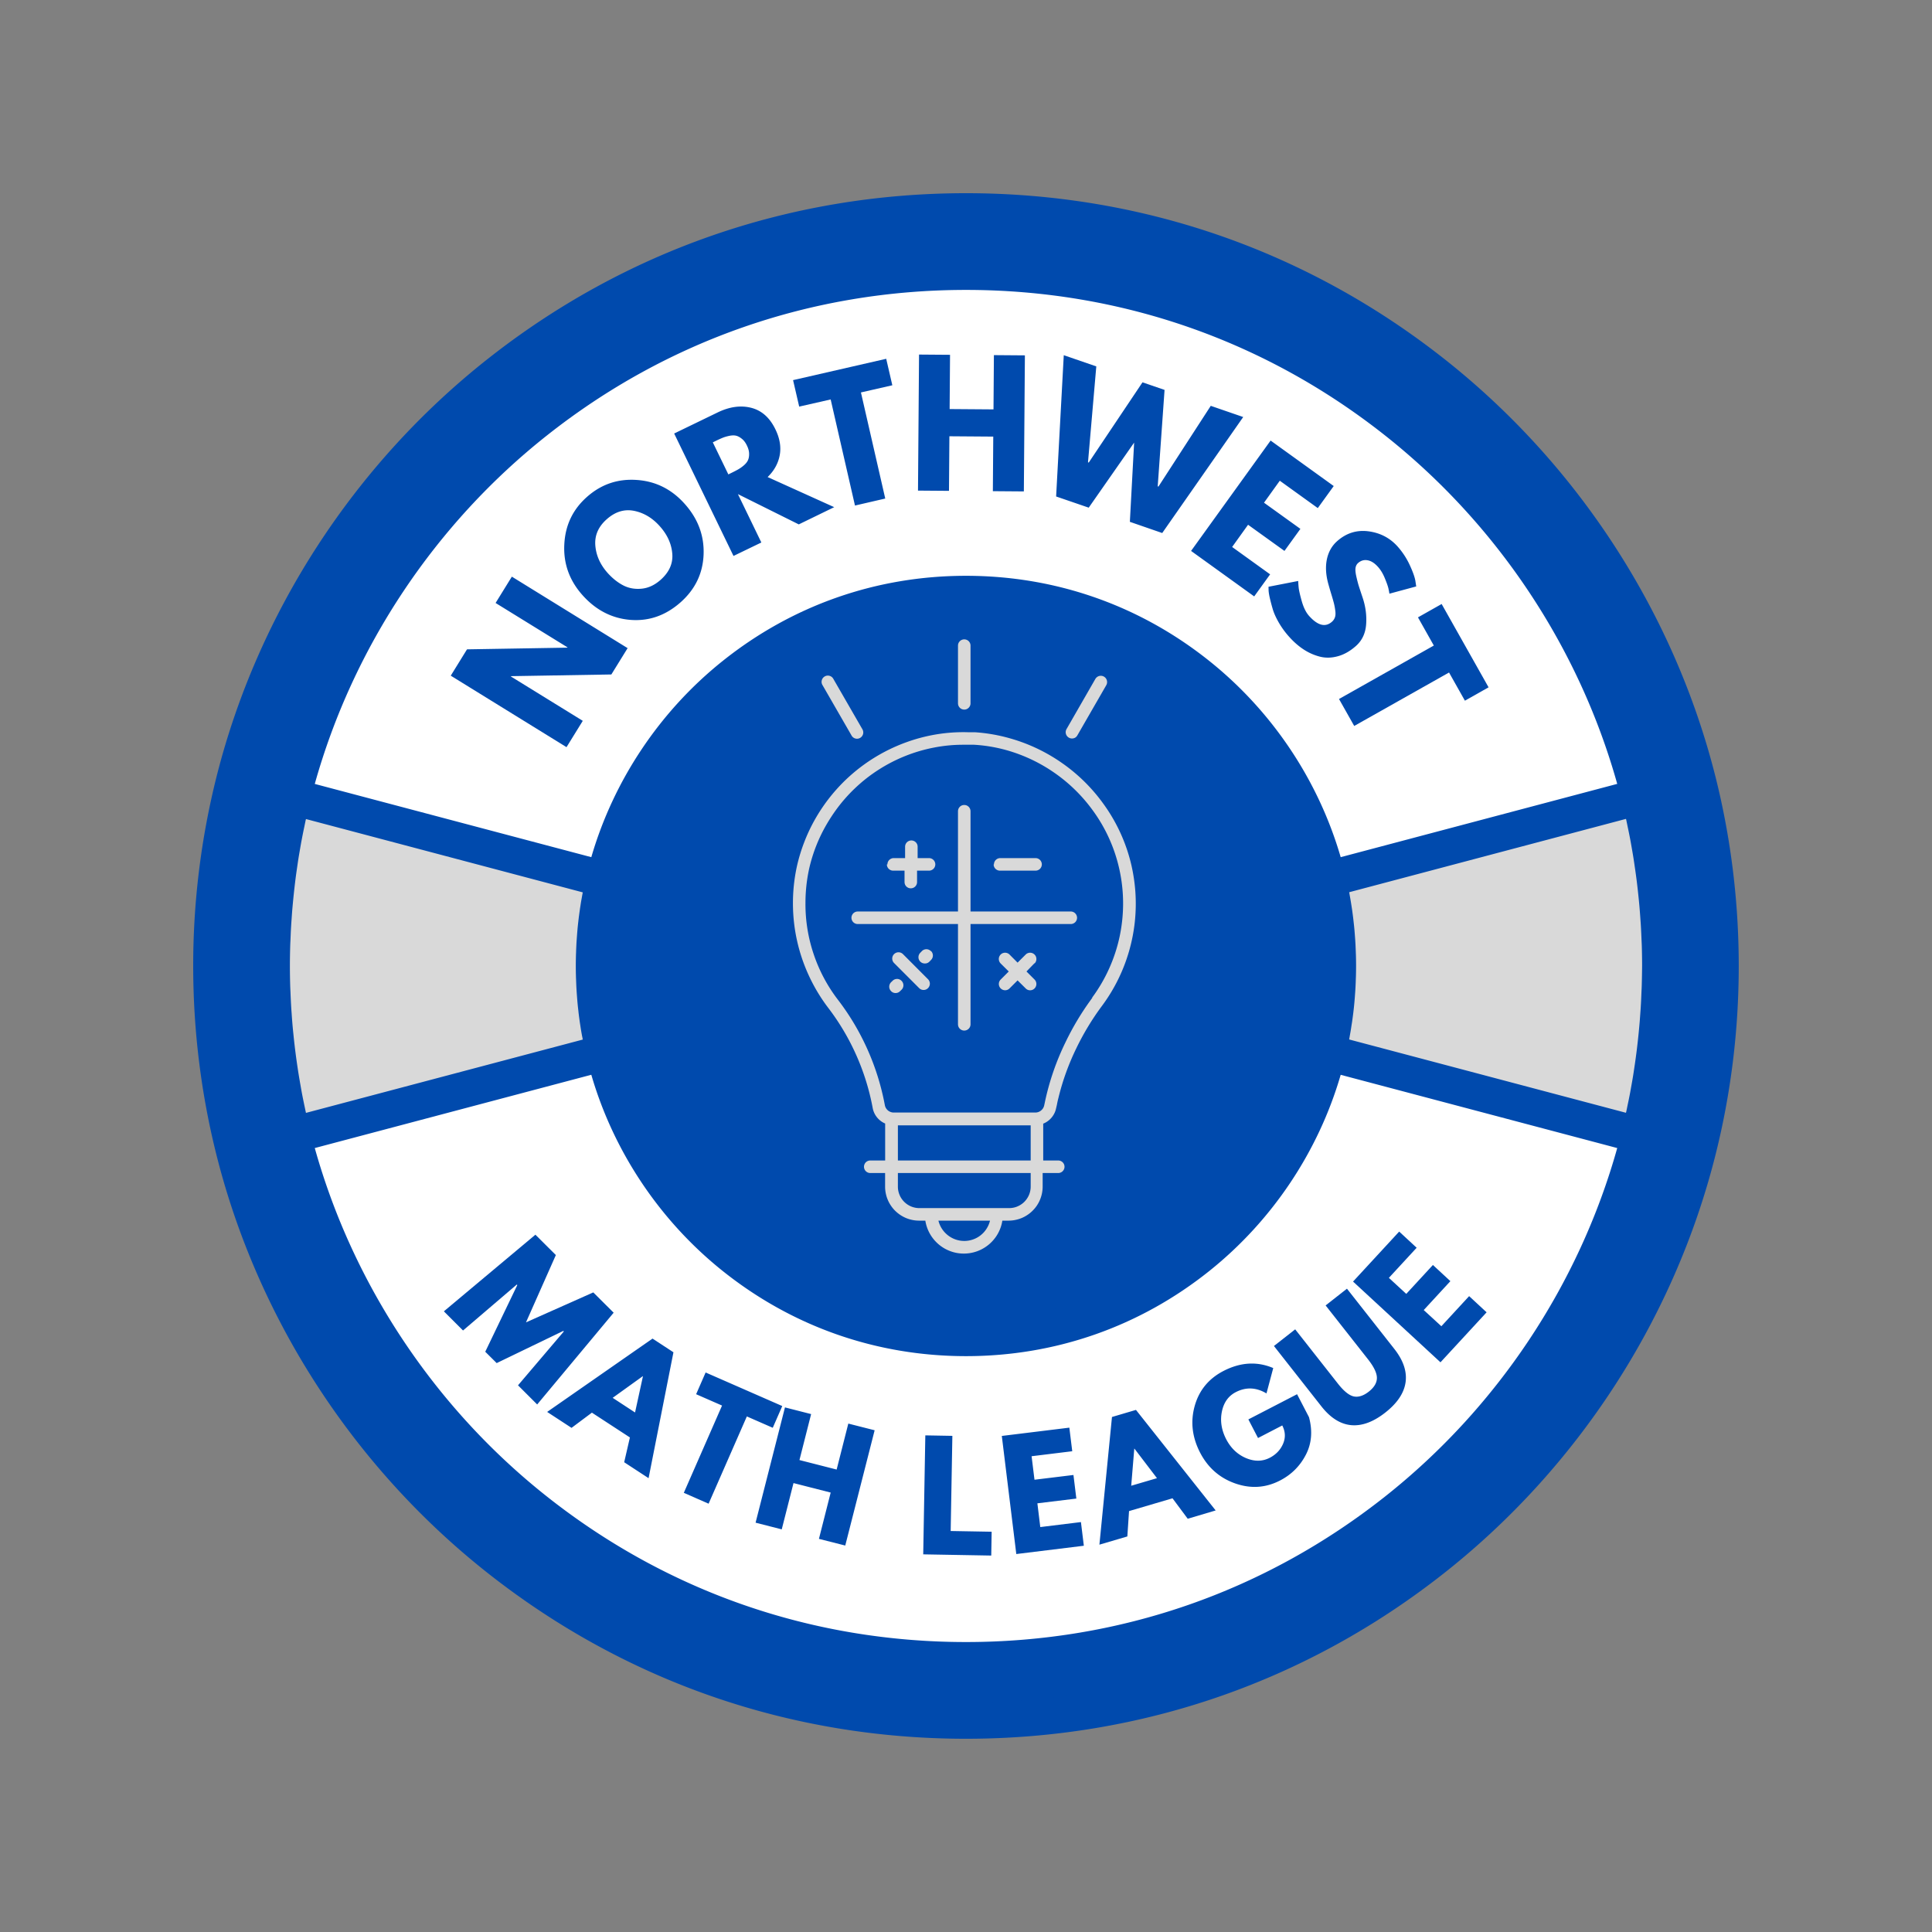
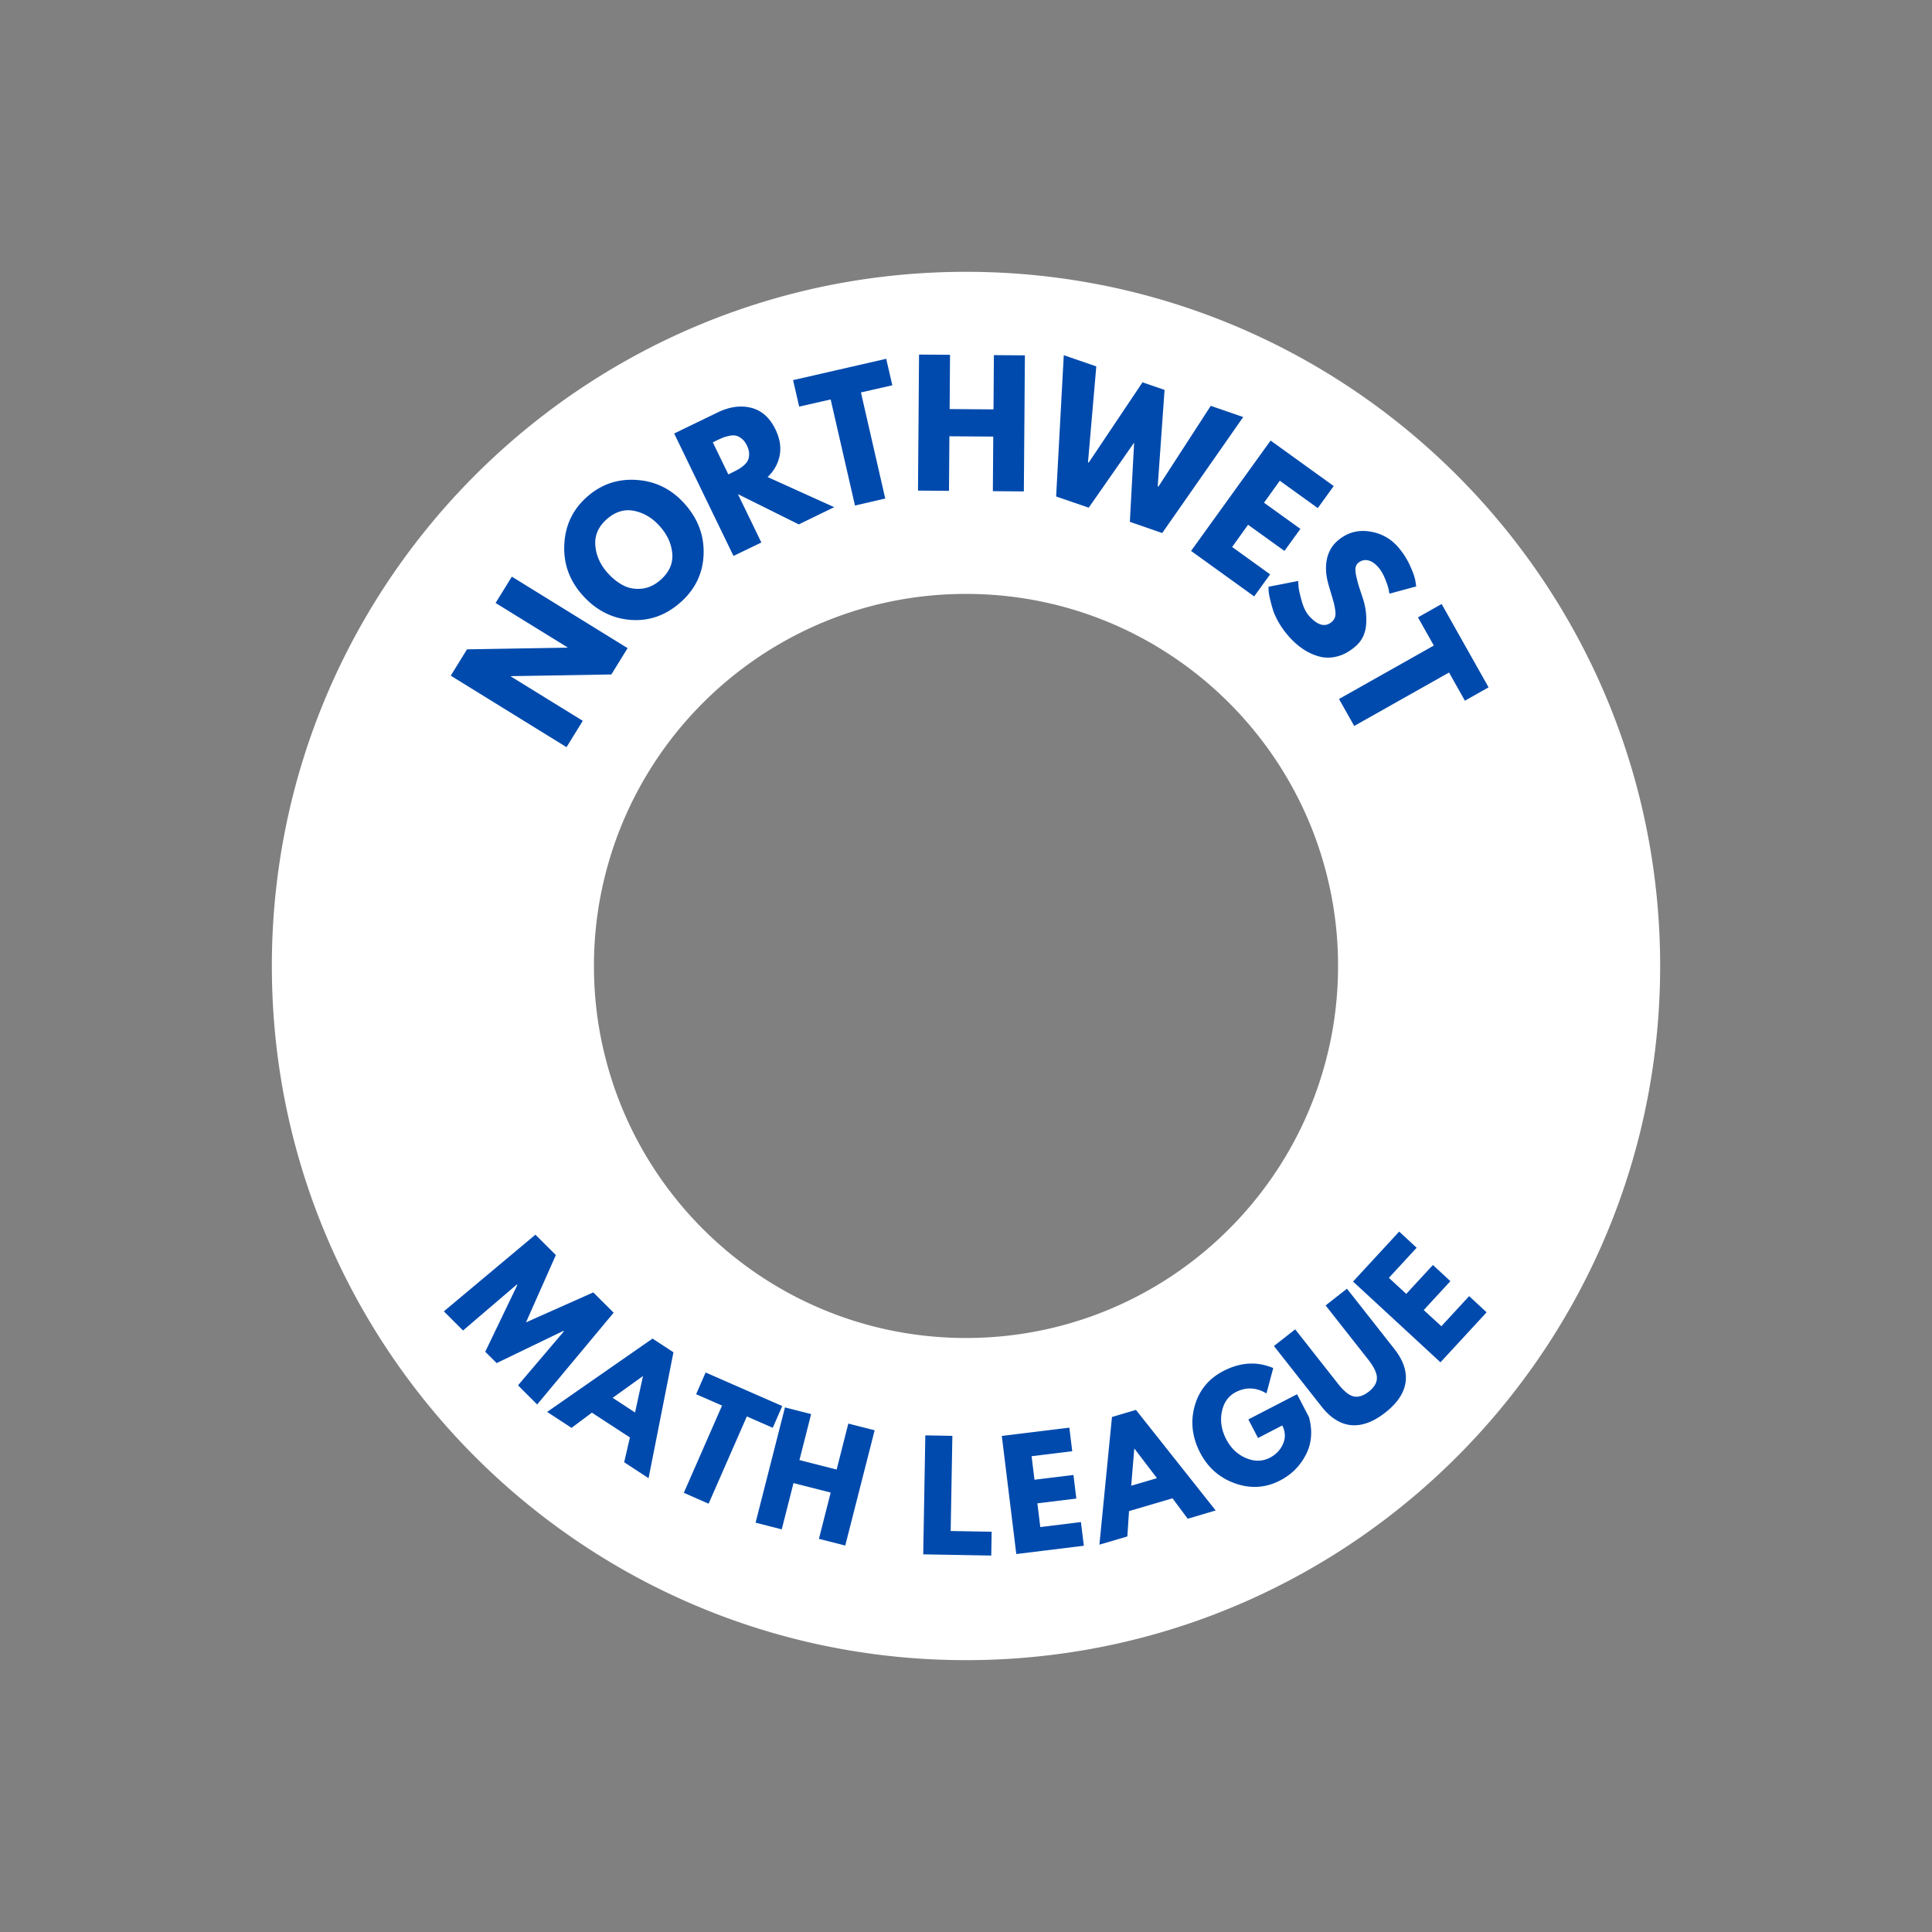
<svg xmlns="http://www.w3.org/2000/svg" width="500" height="500" viewBox="0 0 375 375">
  <rect x="0" y="0" width="375" height="375" fill="#808080" stroke="none" />
  <defs>
    <clipPath id="a">
      <path d="M37.5 37.5h300v300h-300Zm0 0" />
    </clipPath>
    <clipPath id="b">
-       <path d="M153 124.098h67.852v119.25H153Zm0 0" />
-     </clipPath>
+       </clipPath>
  </defs>
-   <path fill="#004aad" d="M326.438 152.578C310.844 90.36 254.555 44.273 187.5 44.273S64.156 90.36 48.563 152.578a143.8 143.8 0 0 0-4.282 34.91c0 12.043 1.489 23.742 4.282 34.907 15.593 62.234 71.882 108.32 138.937 108.32s123.344-46.086 138.938-108.313a143.8 143.8 0 0 0 4.28-34.91c0-12.039-1.491-23.734-4.28-34.914m0 0" />
  <path fill="#fff" d="M318.203 154.648C303.54 96.113 250.586 52.758 187.5 52.758S71.46 96.113 56.797 154.648a135.2 135.2 0 0 0-4.031 32.844c0 11.336 1.394 22.34 4.03 32.848 14.665 58.539 67.618 101.894 130.704 101.894S303.54 278.88 318.203 220.34a135.2 135.2 0 0 0 4.031-32.848 135.2 135.2 0 0 0-4.03-32.844M187.5 259.703c-34.094 0-62.656-23.621-70.234-55.387-1.305-5.39-1.98-11.03-1.98-16.824 0-5.789.675-11.43 1.98-16.82 7.578-31.774 36.14-55.395 70.234-55.395s62.656 23.621 70.234 55.387a71.5 71.5 0 0 1 1.98 16.824c0 5.79-.675 11.43-1.98 16.825-7.578 31.769-36.14 55.39-70.234 55.39m0 0" />
-   <path fill="#d9d9d9" d="M115.285 187.492c0 5.793.676 11.434 1.98 16.824L56.798 220.34a135.2 135.2 0 0 1-4.031-32.848c0-11.332 1.394-22.324 4.03-32.844l60.474 16.016a71.8 71.8 0 0 0-1.985 16.828m202.918-32.844-60.473 16.016a71.7 71.7 0 0 1 1.98 16.824c0 5.79-.679 11.43-1.98 16.825l60.473 16.011a135.1 135.1 0 0 0 4.031-32.844c0-11.332-1.402-22.32-4.03-32.832m0 0" />
  <g clip-path="url(#a)">
-     <path fill="#004aad" d="M332.977 150.781c-8.004-31.812-26.676-60.601-52.563-81.05C253.723 48.647 221.594 37.5 187.5 37.5s-66.223 11.148-92.91 32.23C68.7 90.18 50.027 118.97 42.023 150.781a150.6 150.6 0 0 0-4.523 36.711c0 12.434 1.523 24.781 4.523 36.715 8.004 31.82 26.672 60.602 52.563 81.055 26.691 21.09 58.816 32.23 92.906 32.23 34.094 0 66.223-11.144 92.91-32.23 25.891-20.453 44.559-49.242 52.563-81.055 3.004-11.926 4.523-24.281 4.523-36.715 0-12.43-1.511-24.777-4.511-36.71m-6.825 71.703c-7.629 30.32-25.422 57.758-50.097 77.25-25.442 20.094-56.059 30.723-88.555 30.723s-63.113-10.621-88.555-30.723c-24.675-19.5-42.472-46.93-50.097-77.254a143.4 143.4 0 0 1-4.317-35c0-11.855 1.453-23.625 4.317-34.996 7.625-30.32 25.422-57.757 50.097-77.25C124.387 55.141 155.004 44.52 187.5 44.52s63.113 10.62 88.555 30.714c24.675 19.493 42.472 46.93 50.097 77.25a143.4 143.4 0 0 1 4.317 34.996c0 11.864-1.453 23.637-4.317 35.004m-4.535-68.687-.863-3.453-.055.011c-7.804-27.984-24.574-53.222-47.508-71.359-24.613-19.465-54.246-29.754-85.691-29.754s-61.078 10.29-85.691 29.754c-22.934 18.137-39.704 43.367-47.508 71.36l-.055-.012-.863 3.453a139.1 139.1 0 0 0-4.07 37.965c.097 3.062.296 6.125.593 9.172.66 6.84 1.82 13.613 3.48 20.25l.868 3.457.05-.012c7.81 27.988 24.579 53.226 47.509 71.363 24.613 19.465 54.246 29.754 85.695 29.754 31.445 0 61.078-10.289 85.691-29.754 22.93-18.137 39.7-43.375 47.508-71.363l.055.012.863-3.457a139 139 0 0 0 4.066-37.961 139.4 139.4 0 0 0-4.074-29.426m-2.957 37.539c-.012.418-.035.84-.055 1.258-.035.86-.066 1.715-.12 2.574a65 65 0 0 1-.102 1.508c-.055.777-.106 1.55-.18 2.328q-.069.791-.148 1.582-.113 1.127-.243 2.242-.089.802-.195 1.606c-.097.742-.199 1.488-.308 2.23l-.235 1.57c-.117.77-.25 1.532-.387 2.293-.09.493-.175.993-.265 1.485-.16.84-.328 1.68-.512 2.52-.082.405-.16.816-.25 1.214-.02.086-.043.164-.058.246l-53.73-14.23c.034-.192.065-.39.1-.582.044-.235.083-.473.126-.707.086-.47.156-.942.226-1.418.031-.203.067-.403.098-.606a89 89 0 0 0 .27-2.015c.007-.07.011-.137.023-.211.074-.606.133-1.211.187-1.825q.028-.328.055-.664.053-.702.102-1.406c.015-.238.03-.484.043-.723.023-.476.046-.949.058-1.43.004-.214.02-.433.024-.648q.03-1.023.03-2.058c0-.688-.01-1.367-.03-2.059-.004-.215-.02-.43-.024-.644-.02-.477-.035-.95-.058-1.422-.012-.246-.032-.489-.043-.735q-.049-.701-.102-1.39c-.02-.223-.035-.45-.055-.672a55 55 0 0 0-.187-1.793c-.012-.078-.016-.164-.024-.242a88 88 0 0 0-.261-2.008c-.032-.211-.067-.414-.098-.625-.07-.469-.148-.938-.227-1.399l-.128-.718c-.036-.196-.067-.39-.102-.582l53.73-14.235c.02.086.043.168.06.254.085.395.163.79.245 1.188.184.851.356 1.71.52 2.562.09.48.172.957.257 1.438.137.781.274 1.562.395 2.34q.119.766.227 1.539c.117.754.218 1.515.32 2.277.066.523.133 1.047.191 1.566.09.762.168 1.524.246 2.286.055.515.102 1.039.149 1.554.066.785.129 1.574.18 2.36.039.492.074.988.101 1.48.05.86.086 1.723.121 2.586.02.422.043.84.055 1.254.035 1.277.058 2.562.058 3.84a209 209 0 0 1-.07 3.867M106.172 84.512c23.355-18.477 51.476-28.239 81.328-28.239s57.973 9.762 81.328 28.239c21.75 17.199 37.656 41.117 45.074 67.64l-53.675 14.223c-4.329-14.895-13.274-28.305-25.47-38.059-13.542-10.832-29.882-16.554-47.257-16.554s-33.715 5.722-47.258 16.554c-12.195 9.754-21.14 23.164-25.469 38.059L61.098 152.16c7.418-26.531 23.324-50.45 45.074-67.648m150 105.015a74 74 0 0 1-.121 2.473 69 69 0 0 1-.914 7.578c-.024.149-.059.293-.082.445-.098.508-.188 1.012-.293 1.524q-.208.976-.442 1.95l-.004.03c-3.523 14.754-12.023 28.125-23.945 37.657-12.281 9.82-27.101 15.011-42.863 15.011-15.766 0-30.582-5.191-42.867-15.011-11.922-9.536-20.43-22.914-23.95-37.688a68.3 68.3 0 0 1-1.847-18.035 68.4 68.4 0 0 1 1.851-13.977c3.524-14.757 12.024-28.136 23.953-37.672 12.282-9.824 27.102-15.011 42.864-15.011s30.582 5.187 42.863 15.011c11.922 9.536 20.43 22.915 23.953 37.684a68.5 68.5 0 0 1 1.879 16.004c-.008.672-.02 1.352-.035 2.027m-143.055 12.254-53.73 14.23q-.025-.115-.051-.238c-.094-.414-.172-.828-.262-1.238-.172-.832-.347-1.672-.504-2.512-.09-.488-.172-.972-.258-1.46a160 160 0 0 1-.394-2.32c-.082-.516-.156-1.032-.234-1.544-.11-.754-.215-1.512-.313-2.265-.066-.524-.133-1.051-.191-1.575-.09-.754-.168-1.515-.246-2.28a100 100 0 0 1-.329-3.919q-.06-.731-.101-1.48a143 143 0 0 1-.121-2.586c-.02-.418-.043-.832-.055-1.254a140 140 0 0 1-.058-3.848c0-1.281.023-2.558.058-3.84.012-.418.035-.84.055-1.257.035-.86.066-1.723.12-2.583.028-.496.063-.996.102-1.492.051-.78.106-1.558.18-2.34q.069-.786.149-1.574c.074-.754.156-1.511.242-2.261.058-.528.125-1.055.191-1.59.094-.75.203-1.5.313-2.25.078-.52.148-1.035.23-1.559.121-.773.262-1.543.39-2.309.087-.492.169-.98.266-1.464.16-.848.329-1.688.508-2.528.086-.406.164-.816.254-1.222.02-.086.043-.164.059-.246l53.726 14.23q-.057.3-.11.594c-.042.23-.081.465-.124.695q-.129.716-.234 1.438c-.032.195-.067.394-.09.593a87 87 0 0 0-.27 2.02c-.008.074-.012.14-.023.21a55 55 0 0 0-.188 1.825c-.02.223-.035.438-.054.66q-.054.704-.102 1.403c-.02.242-.031.48-.043.726-.023.477-.047.95-.059 1.43-.007.215-.02.43-.023.648q-.03 1.025-.031 2.051 0 1.026.031 2.05c.004.22.016.434.023.65.02.476.036.948.059 1.421.012.242.031.488.043.727.031.468.066.937.102 1.398.02.223.035.445.054.672.055.602.114 1.195.188 1.789.011.082.015.16.023.246.078.672.168 1.336.262 2.008.031.21.066.414.098.625.07.469.144.93.226 1.398q.064.36.133.72c.047.187.078.386.113.577m155.711 88.703c-23.355 18.473-51.476 28.235-81.328 28.235s-57.973-9.762-81.328-28.235c-21.75-17.203-37.656-41.125-45.074-67.648l53.675-14.223c4.329 14.895 13.274 28.301 25.47 38.059 13.542 10.832 29.882 16.555 47.257 16.555s33.715-5.723 47.258-16.555c12.195-9.758 21.14-23.164 25.469-38.05l53.675 14.214c-7.418 26.523-23.324 50.445-45.074 67.648m0 0" />
-   </g>
+     </g>
  <g clip-path="url(#b)">
    <path fill="#d9d9d9" d="M154.684 168.129a33.4 33.4 0 0 0-.774 7.21 33.4 33.4 0 0 0 3.113 14.079 33.4 33.4 0 0 0 3.743 6.215 45.6 45.6 0 0 1 5.441 9.18 45.7 45.7 0 0 1 3.172 10.195 4.085 4.085 0 0 0 2.43 3.066v7.176h-2.895q-.24 0-.465.094a1.2 1.2 0 0 0-.394.261 1.2 1.2 0 0 0-.262.395 1.2 1.2 0 0 0 0 .93q.09.222.262.394.17.173.394.266t.465.094h2.883v2.636q0 .651.129 1.29c.082.425.207.835.375 1.238q.246.596.61 1.14.356.539.816 1 .461.457 1 .82c.359.243.742.446 1.14.614q.6.246 1.238.375.634.129 1.286.129h1.214q.106.663.325 1.297.217.635.547 1.222a7.6 7.6 0 0 0 1.687 2.059q.51.435 1.09.777c.383.227.785.414 1.207.57q.627.235 1.289.352a7.6 7.6 0 0 0 3.953-.351 7.6 7.6 0 0 0 2.297-1.348q.51-.436.934-.957.427-.516.754-1.102c.218-.39.398-.8.546-1.222q.22-.634.32-1.297h1.22q.65 0 1.285-.13.64-.128 1.238-.374a6.5 6.5 0 0 0 1.14-.613 6.3 6.3 0 0 0 1-.82 6.5 6.5 0 0 0 1.434-2.141 6.6 6.6 0 0 0 .508-2.528v-2.636h3.027q.242 0 .465-.094.224-.092.395-.266a1.2 1.2 0 0 0 .355-.86q0-.241-.09-.464a1.23 1.23 0 0 0-.66-.656 1.2 1.2 0 0 0-.465-.094h-2.918v-7.152a4.04 4.04 0 0 0 1.633-1.188 4.06 4.06 0 0 0 .871-1.816l.16-.684q.118-.656.29-1.312a47.6 47.6 0 0 1 3.48-9.645 51 51 0 0 1 4.863-8.066l.235-.317a33 33 0 0 0 3.011-4.968 33.337 33.337 0 0 0 3.23-11.117q.312-2.896.118-5.81-.175-2.549-.73-5.046a32.9 32.9 0 0 0-5.52-12.164 33.4 33.4 0 0 0-7.938-7.824 33.4 33.4 0 0 0-10.054-4.801 32.7 32.7 0 0 0-6.969-1.215h-1.352a32 32 0 0 0-6.98.582c-1.582.309-3.129.73-4.649 1.266a34 34 0 0 0-4.421 1.922 34 34 0 0 0-4.094 2.535 34 34 0 0 0-3.692 3.101 34 34 0 0 0-3.203 3.602 34 34 0 0 0-2.652 4.02 33 33 0 0 0-2.043 4.363 33.4 33.4 0 0 0-1.398 4.613m32.476 72.738q-.868-.001-1.683-.285a5.2 5.2 0 0 1-2.653-2.086 5.1 5.1 0 0 1-.676-1.57h10.012a5.1 5.1 0 0 1-.672 1.57q-.463.732-1.144 1.266-.68.54-1.5.82a5 5 0 0 1-1.684.285m12.895-10.547q0 .413-.082.813-.081.404-.239.785a4.3 4.3 0 0 1-.906 1.352 4 4 0 0 1-.633.515 4.1 4.1 0 0 1-1.5.625q-.404.082-.812.082H178.44q-.411 0-.812-.082a4.1 4.1 0 0 1-1.5-.625 4.21 4.21 0 0 1-1.148-1.148 4 4 0 0 1-.383-.723 4.1 4.1 0 0 1-.317-1.594v-2.636h25.774Zm-25.774-5.07v-6.824h25.774v6.824Zm-13.797-65.309a35 35 0 0 1 1.68-2.59 30.6 30.6 0 0 1 3.816-4.378 30.5 30.5 0 0 1 4.575-3.582 30.71 30.71 0 0 1 10.742-4.29 29.4 29.4 0 0 1 5.644-.546h2.118q3.263.19 6.41 1.082a31 31 0 0 1 9.304 4.441 31 31 0 0 1 7.348 7.238 30.4 30.4 0 0 1 5.121 11.301 30.6 30.6 0 0 1 .75 6.528 31 31 0 0 1-.652 6.539 30.6 30.6 0 0 1-2.031 6.25 30.7 30.7 0 0 1-3.309 5.68v.081c-.035.055-.07.102-.11.149l-.12.168a53 53 0 0 0-4.977 8.332 50 50 0 0 0-3.965 11.508l-.148.695c-.09.41-.297.75-.63 1.012-.331.265-.71.39-1.132.386h-27.406a1.7 1.7 0 0 1-.602-.097 1.8 1.8 0 0 1-.539-.293 1.9 1.9 0 0 1-.402-.461 1.8 1.8 0 0 1-.219-.574 48 48 0 0 0-3.336-10.743 47.8 47.8 0 0 0-5.738-9.68 30.4 30.4 0 0 1-4.73-8.855 30.3 30.3 0 0 1-1.606-9.914q-.006-3.394.715-6.71 1.049-4.606 3.43-8.677m25.461-23.425v-11.203q.002-.242.09-.465a1.23 1.23 0 0 1 .66-.657 1.2 1.2 0 0 1 .93 0q.223.09.395.262.174.17.265.395.094.223.094.465v11.203q0 .241-.094.464a1.233 1.233 0 0 1-.66.66c-.148.063-.305.09-.465.09a1.19 1.19 0 0 1-.86-.355 1.2 1.2 0 0 1-.265-.395 1.3 1.3 0 0 1-.09-.464m21.504 6.652a1.2 1.2 0 0 1-.351-.313 1.206 1.206 0 0 1-.086-1.34l5.593-9.73q.124-.212.317-.36c.125-.1.27-.171.426-.214a1.3 1.3 0 0 1 .476-.031q.24.03.45.152.211.124.359.313.146.193.21.43.066.231.032.476-.03.239-.152.449l-5.606 9.73c-.238.41-.59.61-1.058.61a1.2 1.2 0 0 1-.61-.172m-42.183-.438L159.66 133a1.2 1.2 0 0 1-.156-.941q.06-.241.207-.442.151-.198.367-.32c.14-.086.297-.137.461-.156q.245-.03.484.039.24.069.434.226c.125.106.23.23.305.38l5.61 9.73q.132.212.171.453.041.247-.016.488a1.25 1.25 0 0 1-.574.766 1.215 1.215 0 0 1-1.687-.492m0 35.41q0-.243.093-.464a1.212 1.212 0 0 1 1.125-.754h19.461V157.46q.002-.24.09-.465a1.23 1.23 0 0 1 .66-.66 1.26 1.26 0 0 1 .93 0 1.23 1.23 0 0 1 .754 1.125v19.46h19.46q.242 0 .466.095.222.091.394.265c.113.114.203.242.262.395a1.19 1.19 0 0 1 0 .93 1.2 1.2 0 0 1-.262.394 1.2 1.2 0 0 1-.394.262 1.2 1.2 0 0 1-.465.093h-19.461v19.461a1.21 1.21 0 0 1-.754 1.125 1.2 1.2 0 0 1-.93 0 1.22 1.22 0 0 1-.66-.656 1.3 1.3 0 0 1-.09-.469v-19.46h-19.46a1.2 1.2 0 0 1-.47-.094 1.2 1.2 0 0 1-.656-.657 1.2 1.2 0 0 1-.093-.464m27.66-10.363q0-.244.094-.464.092-.227.261-.395a1.21 1.21 0 0 1 .864-.36h6.859q.24 0 .465.094.223.093.394.266.172.168.262.394a1.19 1.19 0 0 1 0 .93 1.2 1.2 0 0 1-.262.395 1.2 1.2 0 0 1-.394.261 1.2 1.2 0 0 1-.465.094h-6.922a1.2 1.2 0 0 1-.465-.094 1.233 1.233 0 0 1-.66-.656 1.2 1.2 0 0 1-.09-.465Zm-20.676 0a1.191 1.191 0 0 1 .355-.86q.172-.172.395-.265a1.2 1.2 0 0 1 .465-.093h2.215v-2.211c0-.164.03-.317.09-.47a1.222 1.222 0 0 1 2.25 0c.062.153.09.306.09.47v2.21h2.214q.242 0 .465.094.224.093.395.266.174.168.265.394a1.19 1.19 0 0 1 0 .93 1.2 1.2 0 0 1-.265.395 1.2 1.2 0 0 1-.395.261 1.2 1.2 0 0 1-.465.094H178v2.215a1.19 1.19 0 0 1-.355.86 1.2 1.2 0 0 1-.395.265 1.26 1.26 0 0 1-.93 0 1.23 1.23 0 0 1-.66-.66 1.3 1.3 0 0 1-.09-.465v-2.215h-2.215a1.2 1.2 0 0 1-.464-.094 1.233 1.233 0 0 1-.66-.656 1.2 1.2 0 0 1-.09-.465Zm28.559 19.168-1.57 1.618 1.57 1.57a1.22 1.22 0 0 1 .261 1.32 1.2 1.2 0 0 1-.261.395 1.18 1.18 0 0 1-.864.367 1.18 1.18 0 0 1-.863-.367l-1.57-1.555-1.559 1.555a1.196 1.196 0 0 1-.86.36 1.222 1.222 0 0 1-1.129-1.68q.094-.225.263-.395l1.57-1.57-1.57-1.555a1.25 1.25 0 0 1-.36-.863q0-.246.094-.47a1.233 1.233 0 0 1 .66-.664q.228-.088.469-.09.246 0 .469.095.222.091.394.265l1.559 1.567 1.57-1.567q.17-.174.395-.265a1.2 1.2 0 0 1 .933 0 1.233 1.233 0 0 1 .664.66 1.27 1.27 0 0 1 0 .933 1.3 1.3 0 0 1-.265.399Zm-20.68 3.125a1.2 1.2 0 0 1 .262.395 1.2 1.2 0 0 1 0 .93 1.2 1.2 0 0 1-.262.394 1.17 1.17 0 0 1-.863.363c-.336 0-.625-.125-.864-.363l-4.863-4.867a1.224 1.224 0 0 1-.266-1.332q.092-.224.266-.395.17-.17.395-.265a1.2 1.2 0 0 1 .933 0c.153.062.281.152.399.265Zm.586-5.472q.17.17.265.398.094.224.094.465 0 .246-.094.469a1.2 1.2 0 0 1-.265.394l-.305.317q-.364.373-.887.367a1.2 1.2 0 0 1-.695-.196 1.2 1.2 0 0 1-.46-.55 1.2 1.2 0 0 1-.071-.719c.055-.242.168-.453.348-.629l.304-.316a1.22 1.22 0 0 1 1.324-.262q.222.092.391.262Zm-5.719 5.789a1.2 1.2 0 0 1 .262.394 1.2 1.2 0 0 1 0 .93 1.15 1.15 0 0 1-.262.39l-.316.305c-.239.23-.52.344-.852.344a1.18 1.18 0 0 1-.875-.379 1.22 1.22 0 0 1-.262-1.32q.093-.224.262-.395l.317-.304q.175-.171.402-.258.228-.088.469-.082.244.001.464.101.226.1.391.274m0 0" />
  </g>
  <path fill="#004aad" d="m99.163 131.304 13.953 8.61-3.156 5.109-22.469-13.875 3.156-5.11 19.47-.328.03-.062-13.953-8.61 3.157-5.11 22.468 13.876-3.156 5.11-19.469.327ZM113.034 115.487q-3.796-4.278-3.5-9.844.28-5.56 4.406-9.203 4.143-3.668 9.656-3.281 5.53.375 9.344 4.687 3.843 4.33 3.625 9.813c-.149 3.656-1.637 6.742-4.469 9.25q-4.346 3.845-9.765 3.406c-3.602-.3-6.704-1.91-9.297-4.828m4.875-4.312c.918 1.03 1.914 1.835 2.984 2.406q1.606.862 3.594.687 1.981-.17 3.734-1.718 2.513-2.234 2.266-5.094c-.156-1.906-.961-3.672-2.406-5.297q-2.144-2.42-4.985-3-2.84-.576-5.312 1.61-2.451 2.157-2.235 5.077.222 2.907 2.36 5.329M130.855 84.143l8.485-4.11c2.289-1.1 4.453-1.394 6.484-.874q3.047.784 4.688 4.187c.851 1.75 1.129 3.43.828 5.031q-.457 2.39-2.344 4.22l12.922 5.843-6.875 3.344-11.813-5.875 4.547 9.39-5.406 2.61Zm10.516 7.938.64-.313q.733-.358 1.235-.64a7 7 0 0 0 1.094-.766q.593-.499.828-1.016c.164-.344.242-.758.234-1.25q0-.749-.422-1.61-.409-.871-1-1.327c-.386-.313-.761-.508-1.125-.594-.367-.082-.796-.07-1.296.031q-.749.158-1.282.375-.544.222-1.281.578l-.64.313ZM155.123 78.922l-1.188-5.14 18.078-4.141 1.188 5.14-6.094 1.391 4.719 20.594-5.875 1.36-4.719-20.594ZM184.276 84.68l-.078 10.593-6.016-.047.203-26.406 6.016.047-.078 10.531 8.515.063.078-10.532 6.016.047-.203 26.407-6.016-.047.078-10.594ZM219.305 101.287l.828-15.375-8.812 12.625-6.328-2.171 1.484-27.422 6.313 2.172-1.61 18.609.141.062 10.437-15.578 4.282 1.47-1.328 18.718.14.047 10.156-15.672 6.297 2.172-15.718 22.515ZM258.875 94.34l-3.093 4.28-7.375-5.312-3.063 4.266 7.063 5.078-3.094 4.281-7.063-5.078-3.093 4.313 7.375 5.312-3.094 4.282-12.25-8.829 15.437-21.421ZM271.26 106.062a14.6 14.6 0 0 1 2.345 3.562q.903 1.939 1.109 3.063l.172 1.14-5.203 1.407q-.048-.341-.172-.922-.11-.591-.672-1.969-.55-1.388-1.36-2.297-1-1.123-2.03-1.297c-.688-.125-1.305.055-1.844.532-.274.242-.438.562-.5.968-.055.399 0 .946.156 1.641q.233 1.032.453 1.766.234.737.75 2.28.89 2.625.703 5.22c-.117 1.726-.762 3.125-1.937 4.187q-1.688 1.512-3.5 2.016-1.815.515-3.485.11a10.4 10.4 0 0 1-3.156-1.376q-1.501-.97-2.844-2.469a16.4 16.4 0 0 1-2.031-2.78q-.846-1.472-1.188-2.657a41 41 0 0 1-.578-2.203q-.22-.996-.218-1.547l-.016-.547 5.766-1.125q.011.486.093 1.313.094.83.61 2.656.527 1.828 1.406 2.812 2.544 2.843 4.469 1.11a2 2 0 0 0 .562-.86q.171-.516.047-1.343a12 12 0 0 0-.266-1.407 44 44 0 0 0-.53-1.828 96 96 0 0 1-.548-1.89q-.72-2.593-.28-4.75.45-2.157 1.968-3.516 2.656-2.372 6.078-1.938 3.422.44 5.672 2.938M275.227 119.83l4.594-2.593 9.11 16.172-4.594 2.594-3.079-5.469-18.406 10.375-2.953-5.234 18.406-10.375ZM100.547 268.889l8.89-10.453-.093-.11-12.938 6.25-2.218-2.203 6.218-12.937-.093-.11-10.438 8.922-3.719-3.719 17.766-14.875 3.969 3.953-5.797 13.063 13.062-5.813 3.954 3.938-14.844 17.812ZM130.716 262.475l-4.828 24.438-4.734-3.094 1.11-4.813-7.376-4.812-3.953 2.953-4.734-3.094 20.453-14.234Zm-7.453 11.688 1.531-7.032-.03-.015-5.845 4.203ZM135.117 270.616l1.844-4.218 14.875 6.515-1.844 4.219-5.031-2.203-7.422 16.937-4.812-2.11 7.422-16.937ZM154.018 287.864l-2.282 8.984-5.078-1.297 5.703-22.375 5.078 1.297-2.265 8.922 7.219 1.844 2.265-8.922 5.11 1.297-5.704 22.375-5.109-1.297 2.281-8.985ZM184.854 278.698l-.328 18.468 7.953.141-.078 4.625-13.204-.234.407-23.094ZM207.559 277.106l.563 4.578-7.891.969.562 4.562 7.563-.922.562 4.579-7.562.921.562 4.61 7.891-.969.563 4.594-13.11 1.61-2.812-22.923ZM220.49 273.662l15.469 19.515-5.422 1.61-2.953-3.969-8.438 2.484-.328 4.922-5.422 1.594 2.438-24.781Zm4.078 13.25-4.375-5.735-.031.016-.594 7.188ZM251.761 270.617l2.312 4.453q1.092 4.048-.625 7.329-1.705 3.27-5 4.968-4.171 2.156-8.703.563c-3.02-1.063-5.289-3.055-6.812-5.985q-2.31-4.484-1.047-9.03 1.267-4.56 5.562-6.798 4.981-2.577 9.688-.578l-1.313 4.922q-3-1.78-5.953-.25-2.154 1.111-2.703 3.781-.544 2.673.828 5.344 1.36 2.612 3.844 3.672 2.484 1.05 4.64-.063c1.196-.625 2.051-1.523 2.563-2.703q.763-1.781-.156-3.562l-4.703 2.437-1.875-3.61ZM261.443 250.134l9.203 11.703q2.624 3.344 2.172 6.485-.457 3.129-3.938 5.86-3.487 2.735-6.64 2.437-3.141-.31-5.766-3.657l-9.203-11.703 4.125-3.234 8.25 10.484q1.734 2.22 3.094 2.532 1.372.297 2.937-.922 1.56-1.23 1.578-2.625.03-1.406-1.703-3.625l-8.25-10.485ZM271.58 239.048l3.391 3.14-5.39 5.844 3.374 3.11 5.172-5.61 3.391 3.14-5.172 5.61 3.422 3.14 5.39-5.843 3.391 3.14-8.953 9.704-16.969-15.672Zm0 0" />
</svg>